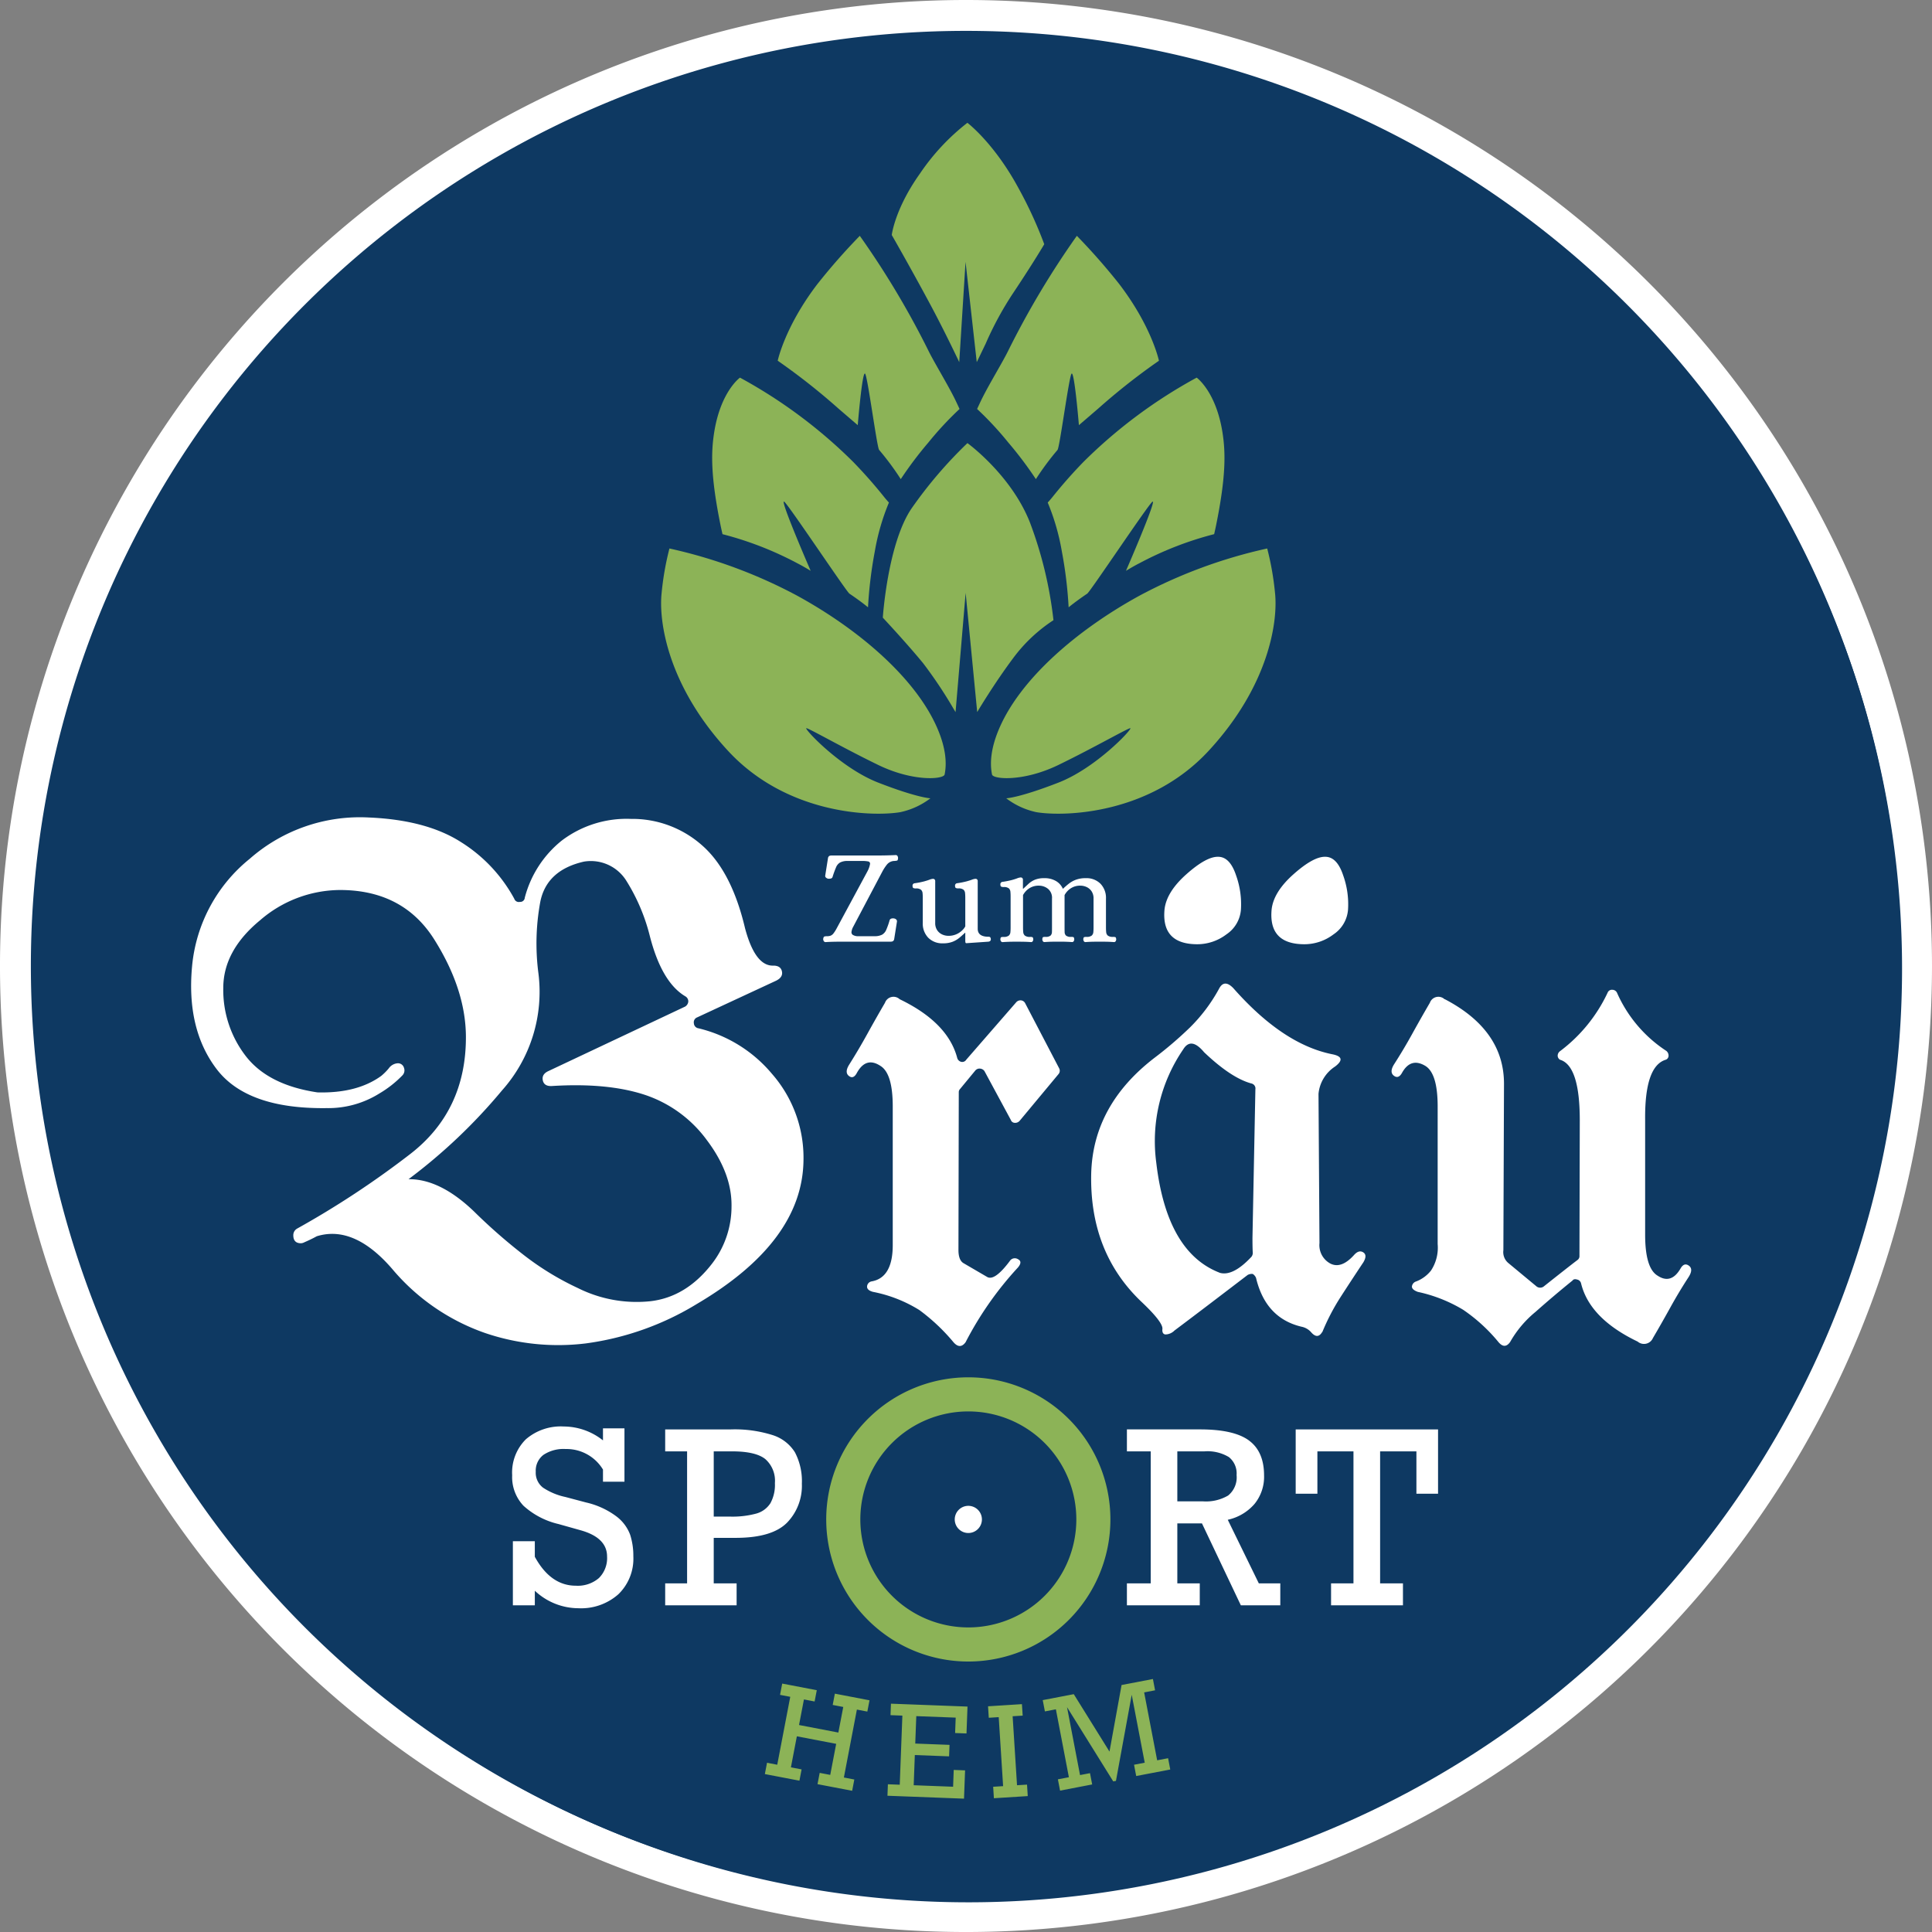
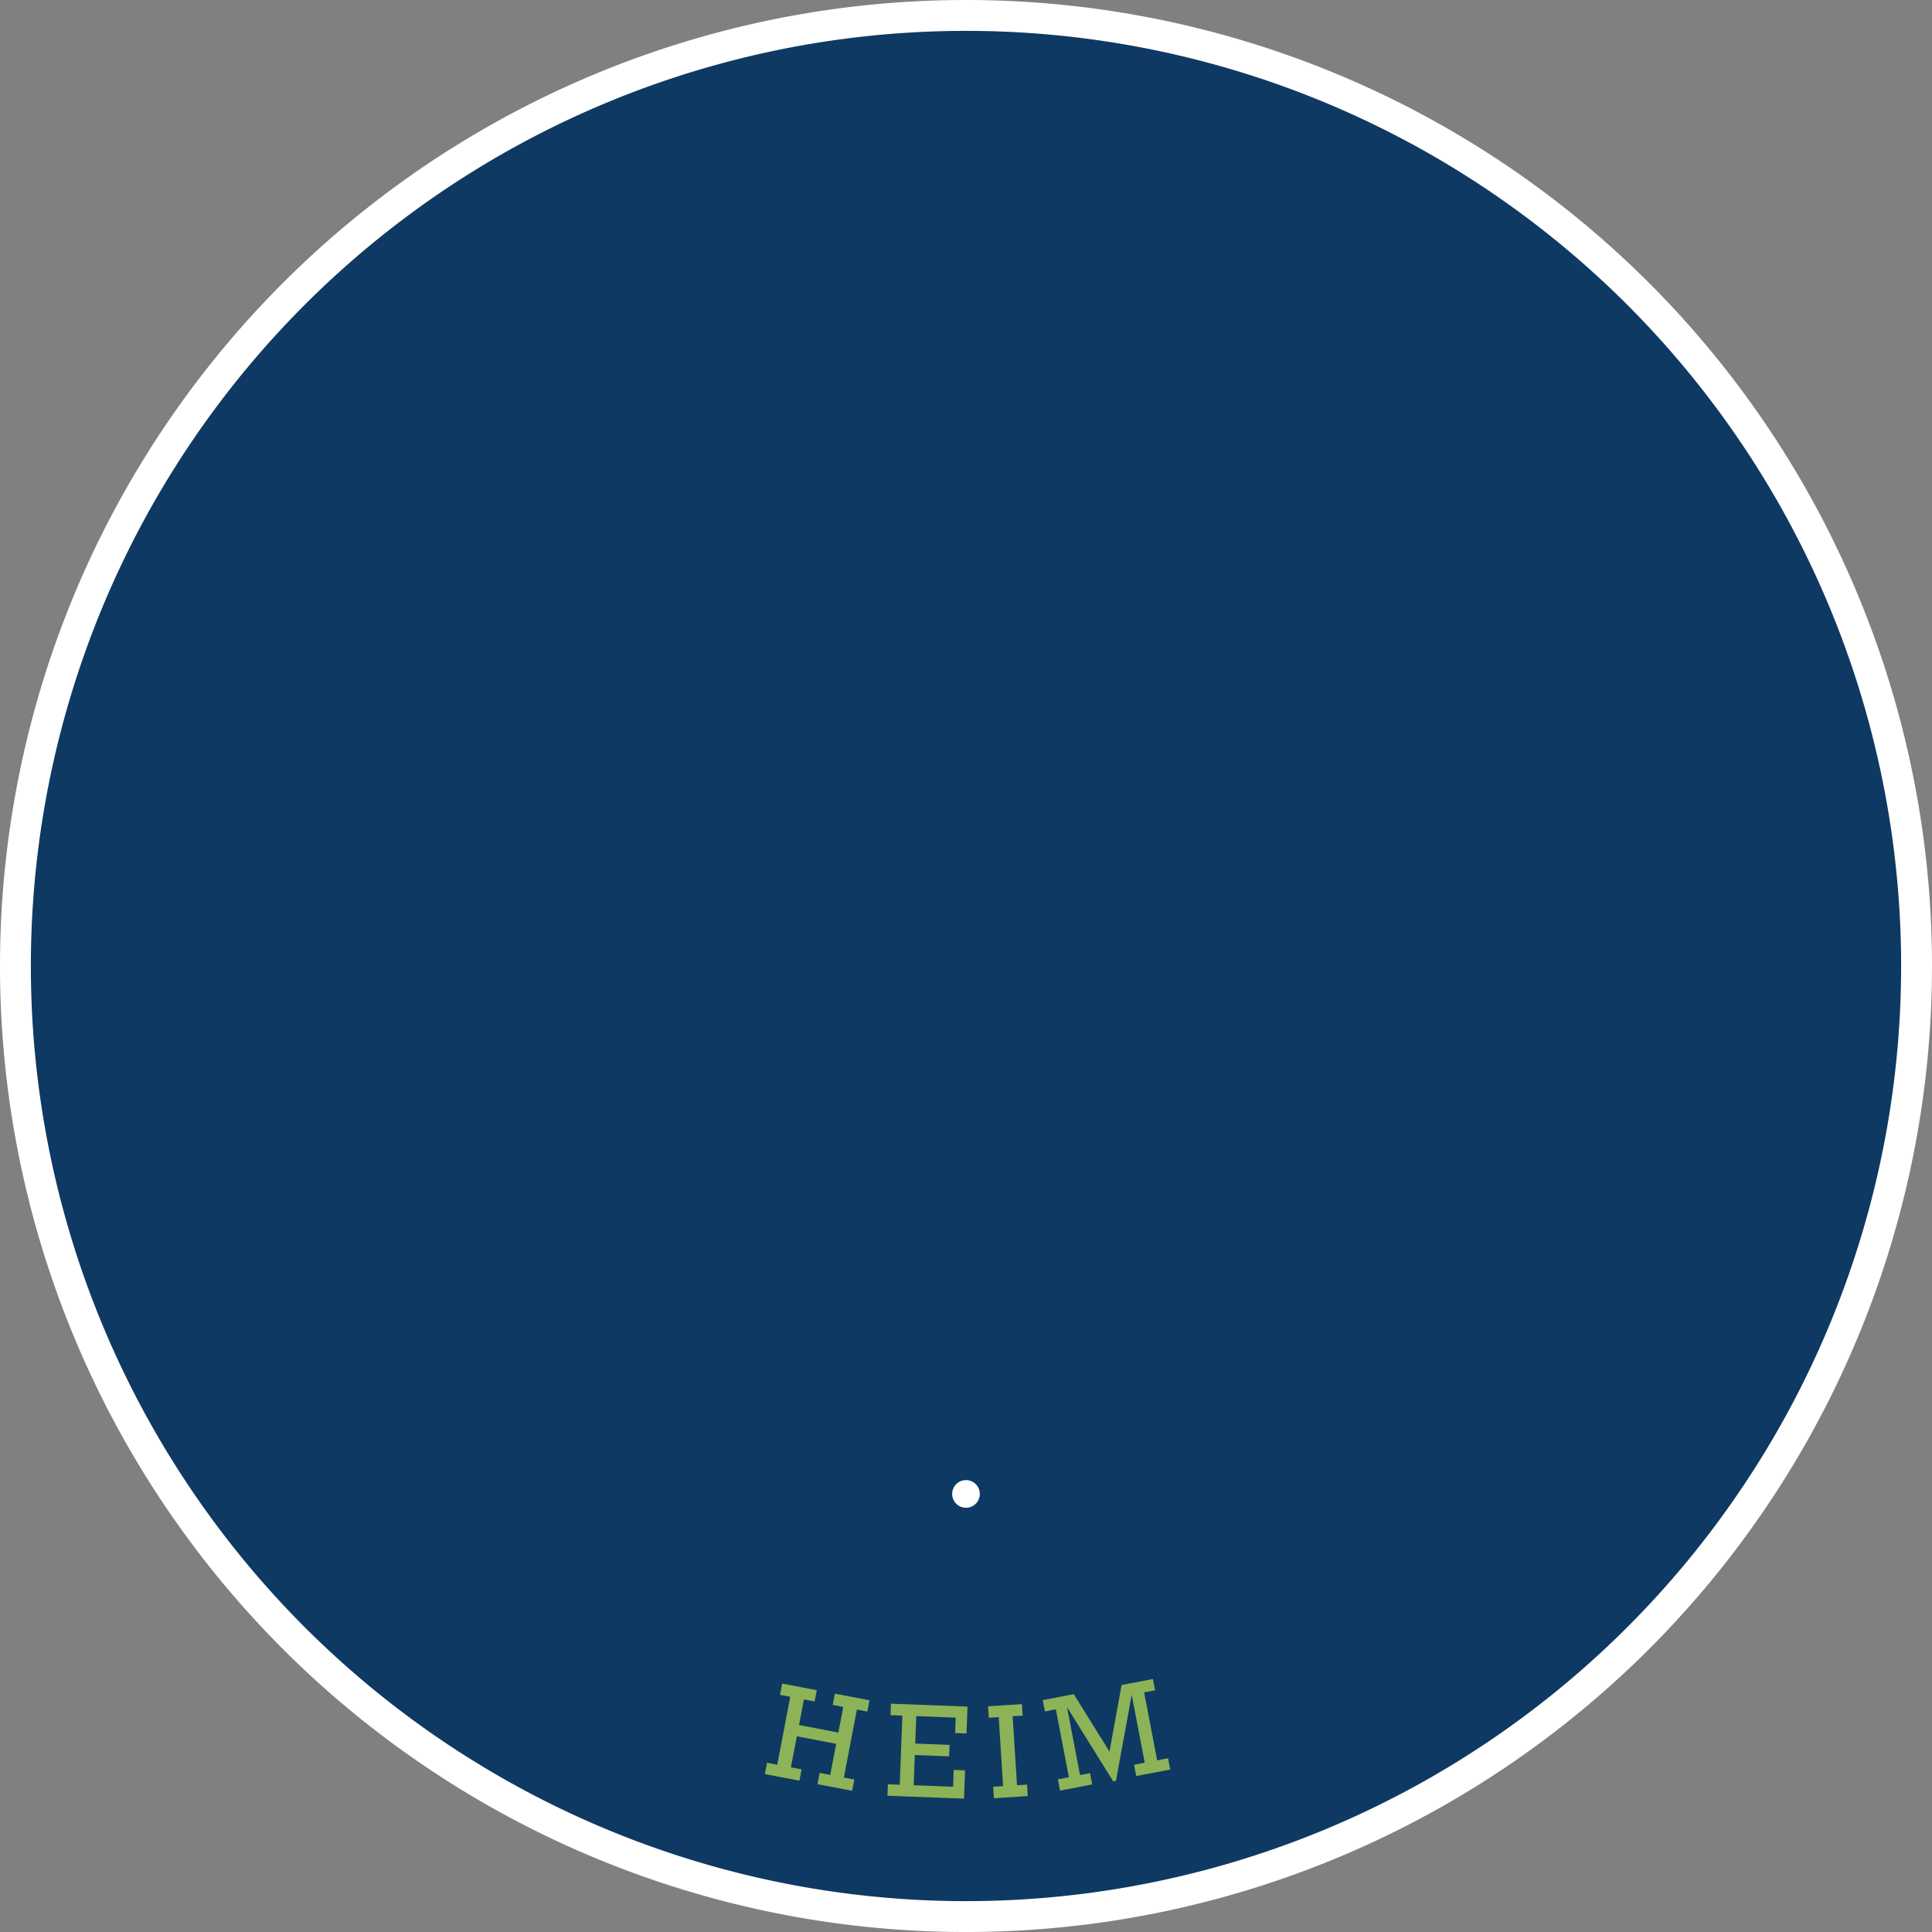
<svg xmlns="http://www.w3.org/2000/svg" width="312.916" height="312.917" viewBox="0 0 312.916 312.917">
  <rect x="0" y="0" width="312.916" height="312.917" fill="#808080" stroke="none" />
  <defs>
    <style>
      .cls-1 {
        fill: none;
      }

      .cls-2, .cls-5 {
        fill: #0e3962;
      }

      .cls-2 {
        stroke: #fff;
        stroke-width: 5px;
      }

      .cls-3 {
        fill: #fff;
      }

      .cls-4 {
        clip-path: url(#clip-path);
      }

      .cls-6 {
        fill: #8cb357;
      }
    </style>
    <clipPath id="clip-path">
-       <path id="Pfad_96" data-name="Pfad 96" class="cls-1" d="M0-46.148H302.461V-348.609H0Z" transform="translate(0 348.609)" />
-     </clipPath>
+       </clipPath>
  </defs>
  <g id="Gruppe_301" data-name="Gruppe 301" transform="translate(-1012.542 -208.5)">
    <g id="Gruppe_224" data-name="Gruppe 224" transform="translate(1015.041 518.917)">
      <g id="Gruppe_246" data-name="Gruppe 246">
        <g id="Gruppe_202" data-name="Gruppe 202" transform="translate(153.958)">
          <path id="Pfad_39" data-name="Pfad 39" class="cls-2" d="M0,0A153.958,153.958,0,0,0,153.958-153.958,153.958,153.958,0,0,0,0-307.917,153.958,153.958,0,0,0-153.958-153.958,153.958,153.958,0,0,0,0,0" />
        </g>
        <g id="Gruppe_211" data-name="Gruppe 211" transform="translate(153.958 -66.214)">
          <path id="Pfad_48" data-name="Pfad 48" class="cls-3" d="M0,0A2.24,2.24,0,0,0,2.24-2.24,2.24,2.24,0,0,0,0-4.479,2.24,2.24,0,0,0-2.24-2.24,2.24,2.24,0,0,0,0,0" />
        </g>
      </g>
    </g>
    <g id="Gruppe_300" data-name="Gruppe 300" transform="translate(1018.146 562.755)">
      <g id="Gruppe_293" data-name="Gruppe 293" class="cls-4" transform="translate(0 -348.609)">
        <g id="Gruppe_277" data-name="Gruppe 277" transform="translate(0)">
          <path id="Pfad_80" data-name="Pfad 80" class="cls-5" d="M-23.074-46.148A151.231,151.231,0,0,0,128.157-197.379,151.23,151.23,0,0,0-23.074-348.609,151.23,151.23,0,0,0-174.3-197.379,151.231,151.231,0,0,0-23.074-46.148" transform="translate(174.305 348.609)" />
        </g>
        <g id="Gruppe_278" data-name="Gruppe 278" transform="translate(101.472 83.19)">
          <path id="Pfad_81" data-name="Pfad 81" class="cls-6" d="M-5.905-6.517c-4.569.743-18.333.367-27.861-9.936-9.78-10.575-11.267-21-10.755-25.607a46.552,46.552,0,0,1,1.262-7.17A80.429,80.429,0,0,1-22.5-41.548C-12.256-35.914-3.434-28.143.035-20.332c1.5,3.379,1.645,5.9,1.275,7.71-.159.776-5.043,1.217-10.735-1.539S-20.956-20.278-21.1-20.119c-.218.24,5.619,6.466,11.676,8.817C-3.039-8.824-.988-8.77-.988-8.77A12.24,12.24,0,0,1-5.905-6.517" transform="translate(44.609 49.23)" />
        </g>
        <g id="Gruppe_279" data-name="Gruppe 279" transform="translate(109.743 55.518)">
          <path id="Pfad_82" data-name="Pfad 82" class="cls-6" d="M-.255-3.868S-.457-4.76-.547-5.2c-1.624-7.938-1.576-11.833-1.059-15.132C-.557-27,2.576-29.222,2.576-29.222A80.514,80.514,0,0,1,20.9-15.586c1.764,1.815,3.435,3.706,4.981,5.641.436.546.82.955.82.955a36.553,36.553,0,0,0-2.287,7.911,68.7,68.7,0,0,0-1.1,9.055s-1.022-.867-3.017-2.219c-.5-.339-9.935-14.5-10.558-14.889-.795-.5,4.289,11.2,4.289,11.2S12.818,1.324,11.833.827A54.59,54.59,0,0,0-.255-3.868" transform="translate(1.927 29.222)" />
        </g>
        <g id="Gruppe_280" data-name="Gruppe 280" transform="translate(137.381 66.122)">
          <path id="Pfad_83" data-name="Pfad 83" class="cls-6" d="M-2.047-3.7-3.682,15.61s-.22-.367-.335-.558a72.205,72.205,0,0,0-4.92-7.367C-11.625,4.408-15.463.311-15.463.311s.768-11.882,4.606-17.618a70.418,70.418,0,0,1,9.1-10.653S5.266-22.879,8.338-15.176A65.288,65.288,0,0,1,12.177.72,25.313,25.313,0,0,0,5.651,6.866C2.579,10.963-.176,15.6-.176,15.6Z" transform="translate(15.463 27.96)" />
        </g>
        <g id="Gruppe_281" data-name="Gruppe 281" transform="translate(138.829 14.239)">
          <path id="Pfad_84" data-name="Pfad 84" class="cls-6" d="M-1.823-3.438-2.842,12.8l-.22-.462c-1.184-2.472-2.877-5.915-4.593-9.1-3.336-6.2-6.118-11.027-6.118-11.027s.489-4.244,4.586-9.98a35.736,35.736,0,0,1,7.664-8.195s4.347,3.282,8.315,10.653A67.212,67.212,0,0,1,10.925-6.3S9.25-3.433,5.972,1.484A53.415,53.415,0,0,0,1.428,9.828L-.007,12.807Z" transform="translate(13.774 25.968)" />
        </g>
        <g id="Gruppe_282" data-name="Gruppe 282" transform="translate(120.359 32.55)">
          <path id="Pfad_85" data-name="Pfad 85" class="cls-6" d="M-1.512-4.279a104.59,104.59,0,0,0-9.912-7.816s1.144-5.528,6.48-12.485a101.27,101.27,0,0,1,6.814-7.745A139.387,139.387,0,0,1,13.013-13.666c.878,1.785,2.874,5.047,4.112,7.487.338.665.9,1.9.9,1.9a53.253,53.253,0,0,0-5.051,5.433A60.989,60.989,0,0,0,8.506,7.082,43.93,43.93,0,0,0,5,2.35C4.643,1.92,3.141-9.534,2.729-10c-.46-.518-1.191,8.34-1.191,8.34s-2.3-1.975-3.05-2.621" transform="translate(11.424 32.325)" />
        </g>
        <g id="Gruppe_283" data-name="Gruppe 283" transform="translate(154.898 83.19)">
          <path id="Pfad_86" data-name="Pfad 86" class="cls-6" d="M-1.127-6.517c4.569.743,18.333.367,27.861-9.936C36.514-27.028,38-37.45,37.489-42.06a46.552,46.552,0,0,0-1.262-7.17,80.429,80.429,0,0,0-20.761,7.682C5.224-35.914-3.6-28.143-7.068-20.332c-1.5,3.379-1.645,5.9-1.275,7.71.159.776,5.043,1.217,10.735-1.539s11.531-6.117,11.676-5.957c.218.24-5.619,6.466-11.676,8.817C-3.993-8.824-6.044-8.77-6.044-8.77A12.24,12.24,0,0,0-1.127-6.517" transform="translate(8.514 49.23)" />
        </g>
        <g id="Gruppe_284" data-name="Gruppe 284" transform="translate(164.09 55.518)">
          <path id="Pfad_87" data-name="Pfad 87" class="cls-6" d="M-4.113-3.868s.2-.892.292-1.331C-2.2-13.137-2.244-17.032-2.762-20.331-3.811-27-6.944-29.222-6.944-29.222A80.514,80.514,0,0,0-25.268-15.586c-1.764,1.815-3.435,3.706-4.981,5.641-.436.546-.82.955-.82.955a36.553,36.553,0,0,1,2.287,7.911,68.7,68.7,0,0,1,1.1,9.055s1.022-.867,3.017-2.219c.5-.339,9.935-14.5,10.558-14.889.795-.5-4.289,11.2-4.289,11.2S-17.186,1.324-16.2.827a54.59,54.59,0,0,1,12.088-4.7" transform="translate(31.069 29.222)" />
        </g>
        <g id="Gruppe_285" data-name="Gruppe 285" transform="translate(152.653 32.55)">
          <path id="Pfad_88" data-name="Pfad 88" class="cls-6" d="M-2.981-4.279a104.59,104.59,0,0,1,9.912-7.816S5.787-17.622.45-24.58a101.27,101.27,0,0,0-6.814-7.745A139.387,139.387,0,0,0-17.506-13.666c-.878,1.785-2.874,5.047-4.112,7.487-.338.665-.9,1.9-.9,1.9a53.253,53.253,0,0,1,5.051,5.433A60.989,60.989,0,0,1-13,7.082,43.93,43.93,0,0,1-9.494,2.35C-9.136,1.92-7.634-9.534-7.222-10c.46-.518,1.191,8.34,1.191,8.34s2.3-1.975,3.05-2.621" transform="translate(22.519 32.325)" />
        </g>
        <g id="Gruppe_286" data-name="Gruppe 286" transform="translate(171.124 153.663)">
          <path id="Pfad_89" data-name="Pfad 89" class="cls-3" d="M-4-7.175a1.41,1.41,0,0,1,.524.632Q-1.9.092,4.075,1.409a2.8,2.8,0,0,1,1.363.842q1.048,1.212,1.785,0L7.275,2.2A35.089,35.089,0,0,1,10.25-3.489q1.765-2.738,3.661-5.582.683-1.158-.027-1.607t-1.5.448Q10.329-7.965,8.565-8.86A3.376,3.376,0,0,1,6.8-12.178L6.643-36.246v-.106a5.929,5.929,0,0,1,2.686-4.423q2-1.527-.527-2Q.826-44.409-7.155-53.468q-1.475-1.527-2.317.106a26.863,26.863,0,0,1-4.713,6.267A62.107,62.107,0,0,1-19.9-42.2q-9.953,7.637-10.27,18.7Q-30.485-10.6-21.9-2.541q3.265,3.108,3.266,4.213c-.071.561.079.877.447.947a2.109,2.109,0,0,0,1.5-.632q2.738-2.054,5.951-4.5t5.9-4.5A1.36,1.36,0,0,1-4-7.175m.422-30.019-.475,24.173q0,1.687.053,2.475a1.074,1.074,0,0,1-.211.58Q-7.261-6.7-9.42-7.386a.155.155,0,0,0-.1-.052q-8.427-3.371-10.112-17.748a26.33,26.33,0,0,1,4.371-18.38q1.265-2.055,3.371.474,4.37,4.161,7.637,5.056a.839.839,0,0,1,.685.842" transform="translate(30.181 54.205)" />
        </g>
        <g id="Gruppe_287" data-name="Gruppe 287" transform="translate(200.312 133.121)">
          <path id="Pfad_90" data-name="Pfad 90" class="cls-3" d="M-1.537-1.917A5.287,5.287,0,0,0,.806-5.946a13.873,13.873,0,0,0-.79-5.529q-1-3-2.9-3-1.9-.053-5.135,2.818T-11.57-5.946Q-12.1-.311-6.251-.311A7.8,7.8,0,0,0-1.537-1.917" transform="translate(11.613 14.478)" />
        </g>
        <g id="Gruppe_288" data-name="Gruppe 288" transform="translate(182.965 133.121)">
          <path id="Pfad_91" data-name="Pfad 91" class="cls-3" d="M-1.537-1.917A5.287,5.287,0,0,0,.806-5.946a13.873,13.873,0,0,0-.79-5.529q-1-3-2.9-3-1.9-.053-5.135,2.818T-11.57-5.946Q-12.1-.311-6.251-.311A7.8,7.8,0,0,0-1.537-1.917" transform="translate(11.613 14.478)" />
        </g>
        <g id="Gruppe_289" data-name="Gruppe 289" transform="translate(25.353 126.733)">
          <path id="Pfad_92" data-name="Pfad 92" class="cls-3" d="M-4.978-11.171A34.452,34.452,0,0,0,9.966-.877,36.749,36.749,0,0,0,26.3.824,46.229,46.229,0,0,0,44.334-5.585Q61.347-15.623,61.574-28.724a20.63,20.63,0,0,0-5.132-14.149,22.265,22.265,0,0,0-11.881-7.344.86.86,0,0,1-.737-.794.854.854,0,0,1,.51-.964L57.151-57.93q1.134-.566.935-1.5T56.7-60.368q-2.949.113-4.594-6.069-2.211-9.357-7.088-13.525a17.007,17.007,0,0,0-11.4-4.169,17.373,17.373,0,0,0-11.2,3.516,17.484,17.484,0,0,0-5.983,9.245.727.727,0,0,1-.794.68.769.769,0,0,1-.908-.51,24.7,24.7,0,0,0-8.563-9.131Q.552-83.96-8.806-84.358a27.025,27.025,0,0,0-19.311,6.692,25.344,25.344,0,0,0-9.33,17.354q-.964,10.208,3.97,16.7t17.808,6.323A15.609,15.609,0,0,0-7.1-39.669a17.62,17.62,0,0,0,3.687-2.893,1.16,1.16,0,0,0,.283-1.248,1.007,1.007,0,0,0-1.078-.737,1.936,1.936,0,0,0-1.389.823A9.164,9.164,0,0,1-6.821-42.5q-3.913,2.836-10.322,2.665-8-1.191-11.626-5.9a17.5,17.5,0,0,1-3.629-11q0-6.067,5.955-10.974a19.932,19.932,0,0,1,12.931-4.906q10.263,0,15.312,8.052T6.9-48.913q.056,12.137-9.159,19.169A146.914,146.914,0,0,1-20.432-17.778a1.22,1.22,0,0,0-.624,1.078q0,1.305,1.248,1.3a1.338,1.338,0,0,0,.567-.17q.4-.17.935-.425t1.049-.539q6.069-1.871,12.279,5.359M19.352-41.8q.2.993,1.446.935,9.016-.566,15.057,1.418A20.428,20.428,0,0,1,45.95-32.069Q50-26.681,49.92-21.379a15.165,15.165,0,0,1-3.148,9.272q-4.2,5.445-10.038,6.1A21.28,21.28,0,0,1,25.051-8.137a45.734,45.734,0,0,1-8.819-5.388,90.066,90.066,0,0,1-8.026-7.032q-5.5-5.275-10.6-5.218A88.938,88.938,0,0,0,12.745-40.151a23.986,23.986,0,0,0,5.9-18.97,37.15,37.15,0,0,1,.311-11.626q1.049-5.1,7.061-6.466a6.775,6.775,0,0,1,6.806,3.005,30.95,30.95,0,0,1,3.857,9.017q1.927,7.544,5.784,9.812a.938.938,0,0,1,.454.85,1.068,1.068,0,0,1-.51.794L20.287-43.3q-1.135.51-.935,1.5" transform="translate(37.604 84.385)" />
        </g>
        <g id="Gruppe_290" data-name="Gruppe 290" transform="translate(131.527 155.804)">
          <path id="Pfad_93" data-name="Pfad 93" class="cls-3" d="M-2.8-2.277l2.475-3a.894.894,0,0,1,.816-.29.946.946,0,0,1,.658.4l4.266,7.9a.688.688,0,0,0,.606.475.961.961,0,0,0,.816-.316L13.155-4.7a.834.834,0,0,0,.1-.9L7.731-16.181a.857.857,0,0,0-.685-.448.922.922,0,0,0-.737.29L-1.8-7.017a.761.761,0,0,1-.842.343.892.892,0,0,1-.632-.659q-1.536-5.739-9.315-9.48a1.462,1.462,0,0,0-2.376.58q-1.475,2.527-2.87,5.056t-2.923,4.951q-.79,1.264-.052,1.843T-19.5-4.91q1.475-2.633,3.792-1.106,2,1.213,2,6.584V22.844q.052,5.478-3.476,6.056a.894.894,0,0,0-.685.842q0,.58.948.842a22.221,22.221,0,0,1,7.526,2.95,31.433,31.433,0,0,1,5.53,5.214q1.057,1.21,1.953,0A54.918,54.918,0,0,1,6.572,26.636q.789-.947,0-1.343a.958.958,0,0,0-1.317.29Q2.779,28.9,1.569,28.163l-3.792-2.212q-.843-.474-.842-2.16L-3.013-1.75A.714.714,0,0,1-2.8-2.277" transform="translate(21.17 17.2)" />
        </g>
        <g id="Gruppe_291" data-name="Gruppe 291" transform="translate(219.785 154.664)">
          <path id="Pfad_94" data-name="Pfad 94" class="cls-3" d="M-4.594-6.677Q-5.853-5.73-10.1-2.359a.963.963,0,0,1-1.205-.1L-15.815-6.2A2.3,2.3,0,0,1-16.6-8.257l.1-26.964q0-8.69-9.579-13.693h-.052a1.462,1.462,0,0,0-2.376.58q-1.475,2.527-2.87,5.056t-2.922,4.9q-.79,1.264-.053,1.843t1.316-.421q1.422-2.579,3.792-1.159,2,1.213,2,6.584V-9.258a6.717,6.717,0,0,1-1.079,4.292,5.635,5.635,0,0,1-2.4,1.764.967.967,0,0,0-.685.79q-.053.527.948.9a23.89,23.89,0,0,1,7.346,2.9,27.178,27.178,0,0,1,5.661,5.161q1.053,1.316,1.949.052a17.374,17.374,0,0,1,4.108-4.871q3-2.659,6-5.083.21-.316.737-.158a.826.826,0,0,1,.632.58Q-2.652,2.8,5.154,6.542a1.575,1.575,0,0,0,2.469-.58Q9.046,3.54,10.442,1.012t2.975-4.951q.79-1.264.027-1.817T12.1-5.308Q10.573-2.674,8.361-4.149q-2-1.212-2-6.636V-29.323q-.1-8.794,3.371-9.8a.692.692,0,0,0,.422-.659.974.974,0,0,0-.369-.764A21.693,21.693,0,0,1,1.8-49.967a.845.845,0,0,0-.785-.474.741.741,0,0,0-.734.474,25.217,25.217,0,0,1-7.719,9.48.925.925,0,0,0-.369.711.785.785,0,0,0,.369.659q3.212.949,3.213,9.8L-4.278-7.362a.761.761,0,0,1-.316.685" transform="translate(34.705 50.441)" />
        </g>
        <g id="Gruppe_292" data-name="Gruppe 292" transform="translate(127.724 132.846)">
          <path id="Pfad_95" data-name="Pfad 95" class="cls-3" d="M-.267-2.142q.642-.012,1.306-.011H8.849A.933.933,0,0,0,9.28-2.23a.544.544,0,0,0,.211-.387L9.933-5.4A.392.392,0,0,0,9.8-5.759a.63.63,0,0,0-.332-.155.934.934,0,0,0-.454.023.4.4,0,0,0-.276.287A11.978,11.978,0,0,1,8.2-4.078a1.664,1.664,0,0,1-.664.785,2.588,2.588,0,0,1-1.183.254H3.738a1.633,1.633,0,0,1-.985-.233.53.53,0,0,1-.177-.52,2.721,2.721,0,0,1,.166-.575l4.846-9.181a7.468,7.468,0,0,1,.73-1.106,1.6,1.6,0,0,1,1.239-.575,3.068,3.068,0,0,0,.387-.056c.1-.023.151-.158.167-.41a.665.665,0,0,0-.088-.331.328.328,0,0,0-.31-.155q-1.417.066-2.722.067H-.6a.946.946,0,0,0-.432.077.546.546,0,0,0-.21.387l-.442,2.788a.36.36,0,0,0,.133.343.87.87,0,0,0,.332.167,1.3,1.3,0,0,0,.453-.034.375.375,0,0,0,.277-.276,15.815,15.815,0,0,1,.554-1.527,1.6,1.6,0,0,1,.652-.785,2.526,2.526,0,0,1,1.162-.254H4.291a4.619,4.619,0,0,1,.973.077.363.363,0,0,1,.31.42,3.993,3.993,0,0,1-.421,1.184L.2-4.366A5.9,5.9,0,0,1-.344-3.5a1.137,1.137,0,0,1-.475.376,1.846,1.846,0,0,1-.62.088,1.381,1.381,0,0,0-.376.044c-.1.03-.17.17-.2.421a.6.6,0,0,0,.1.331.333.333,0,0,0,.3.155q.707-.046,1.349-.056m19.215,0a4.1,4.1,0,0,0,1.106-.652q.475-.4.9-.8H21v1.239a1.91,1.91,0,0,0,.022.31.155.155,0,0,0,.177.133l3.562-.244c.25-.044.376-.169.376-.376a.636.636,0,0,0-.066-.288c-.044-.088-.148-.133-.31-.133q-1.749,0-1.748-1.3V-11.91a.418.418,0,0,0-.121-.354.409.409,0,0,0-.3-.067,2,2,0,0,0-.509.133q-.288.112-.829.265a13.208,13.208,0,0,1-1.56.31.377.377,0,0,0-.354.4q0,.332.166.388a1.165,1.165,0,0,0,.365.055,1.24,1.24,0,0,1,.841.211.843.843,0,0,1,.254.553c.023.229.034.475.034.741v4.646a2.406,2.406,0,0,1-.465.608,3.209,3.209,0,0,1-.929.642,3.078,3.078,0,0,1-1.349.277,2.382,2.382,0,0,1-1-.221,1.951,1.951,0,0,1-.808-.686,2.062,2.062,0,0,1-.32-1.195v-6.7a.418.418,0,0,0-.122-.354.407.407,0,0,0-.3-.067,1.991,1.991,0,0,0-.508.133c-.193.075-.469.163-.83.265a13.208,13.208,0,0,1-1.56.31.376.376,0,0,0-.353.4c0,.221.055.351.166.388a1.161,1.161,0,0,0,.365.055,1.239,1.239,0,0,1,.84.211.848.848,0,0,1,.255.553c.022.229.033.475.033.741v4.093A3.275,3.275,0,0,0,15-2.794a3.185,3.185,0,0,0,2.389.907,4.2,4.2,0,0,0,1.56-.254m9.259,0q.531-.012,1.128-.011t1.139.011c.362.007.756.025,1.184.056a.294.294,0,0,0,.265-.144.567.567,0,0,0,.088-.3c-.015-.221-.069-.344-.166-.365a1.519,1.519,0,0,0-.343-.033,1.29,1.29,0,0,1-.852-.211.837.837,0,0,1-.265-.564c-.022-.235-.033-.479-.033-.73V-9.7a3.1,3.1,0,0,1,.442-.619,2.858,2.858,0,0,1,.841-.631,2.806,2.806,0,0,1,1.306-.277,2.346,2.346,0,0,1,1.438.5,1.874,1.874,0,0,1,.664,1.6v4.69c0,.251,0,.495-.011.73a.8.8,0,0,1-.221.564,1.193,1.193,0,0,1-.829.211,1.492,1.492,0,0,0-.354.033c-.088.022-.141.144-.154.365a.553.553,0,0,0,.089.3.291.291,0,0,0,.265.144q.64-.046,1.139-.056t1.073-.011c.4,0,.766,0,1.106.011s.722.025,1.15.056a.294.294,0,0,0,.265-.144.568.568,0,0,0,.088-.3c-.016-.221-.067-.344-.155-.365a1.492,1.492,0,0,0-.354-.033,1.192,1.192,0,0,1-.829-.211.8.8,0,0,1-.221-.564c-.008-.235-.011-.479-.011-.73V-9.7a3.1,3.1,0,0,1,.442-.619,2.858,2.858,0,0,1,.841-.631,2.754,2.754,0,0,1,1.283-.277,2.4,2.4,0,0,1,1,.221,1.954,1.954,0,0,1,.807.686,2.062,2.062,0,0,1,.321,1.195v4.69c0,.251-.011.495-.033.73a.837.837,0,0,1-.265.564,1.29,1.29,0,0,1-.852.211,1.514,1.514,0,0,0-.343.033c-.1.022-.152.144-.166.365a.553.553,0,0,0,.088.3.29.29,0,0,0,.265.144q.642-.046,1.173-.056t1.129-.011q.6,0,1.139.011t1.183.056a.292.292,0,0,0,.265-.144.56.56,0,0,0,.088-.3c-.015-.221-.07-.344-.166-.365a1.519,1.519,0,0,0-.343-.033,1.287,1.287,0,0,1-.852-.211.829.829,0,0,1-.265-.564c-.023-.235-.033-.479-.033-.73V-9.144a3.282,3.282,0,0,0-.885-2.389,3.187,3.187,0,0,0-2.389-.907,4.465,4.465,0,0,0-1.593.254,4.322,4.322,0,0,0-1.15.641q-.488.388-.929.808h-.044a2.692,2.692,0,0,0-1.129-1.25,3.619,3.619,0,0,0-1.858-.453,3.939,3.939,0,0,0-1.527.254,3.553,3.553,0,0,0-1.018.641q-.42.388-.862.808h-.066v-1.393a.418.418,0,0,0-.122-.354.407.407,0,0,0-.3-.067,1.867,1.867,0,0,0-.5.133q-.277.112-.818.265a13.208,13.208,0,0,1-1.56.31.377.377,0,0,0-.354.4q0,.332.166.387a1.14,1.14,0,0,0,.365.056,1.246,1.246,0,0,1,.841.21.847.847,0,0,1,.254.554c.023.229.033.475.033.741v5.067c0,.251-.01.495-.033.73a.829.829,0,0,1-.265.564,1.287,1.287,0,0,1-.851.211,1.528,1.528,0,0,0-.344.033c-.1.022-.151.144-.166.365a.513.513,0,0,0,.1.3.3.3,0,0,0,.254.144q.642-.046,1.173-.056" transform="translate(2.014 16.18)" />
        </g>
      </g>
      <g id="Gruppe_294" data-name="Gruppe 294" transform="translate(118.275 -82.313)">
        <path id="Pfad_97" data-name="Pfad 97" class="cls-6" d="M-1.23-.555l.351-1.828-5.6-1.073-.351,1.828,1.654.317-2.107,11-1.654-.317L-9.29,11.2l5.6,1.073.351-1.829-1.731-.331.963-5.029,6.37,1.221L1.3,11.334-.41,11.006-.76,12.834l5.612,1.075L5.2,12.081,3.51,11.756l2.107-11,1.692.324L7.66-.748,2.048-1.823,1.7.005,3.409.333,2.616,4.477l-6.37-1.221.794-4.143Zm24.6,5.178L23.532.269,11.133-.2l-.07,1.86,1.92.073-.426,11.192-1.919-.073-.071,1.86,12.4.471L23.14,10.6,21.3,10.53l-.1,2.722-6.382-.243L15,8.12l5.551.211.071-1.86L15.069,6.26l.169-4.443,6.382.242-.095,2.494Zm9.1-2.889L32.346-.125,26.86.223l.118,1.858,1.61-.1L29.3,13.157l-1.611.1.118,1.858,5.484-.348-.117-1.858-1.621.1L30.842,1.836ZM46.529,7.56l-5.784-9.3-5.028.963.351,1.829L37.846.713l2.107,11-1.779.341.351,1.828,5.2-1-.351-1.828-1.615.309-2.107-11,7.487,12.026.438-.084L50.13-1.641l2.107,11-1.731.331.35,1.829,5.515-1.057-.35-1.828-1.771.339-2.107-11,1.771-.338-.351-1.829-5.077.973Z" transform="translate(9.29 4.194)" />
      </g>
      <g id="Gruppe_299" data-name="Gruppe 299" class="cls-4" transform="translate(0 -348.609)">
        <g id="Gruppe_295" data-name="Gruppe 295" transform="translate(77.35 225.396)">
          <path id="Pfad_98" data-name="Pfad 98" class="cls-3" d="M-1.275,0A8.647,8.647,0,0,0-7.41,2.07,7.581,7.581,0,0,0-9.631,7.9,6.744,6.744,0,0,0-7.8,12.836,12.718,12.718,0,0,0-2.126,15.8l3.555,1Q5.739,18,5.739,21.061a4.547,4.547,0,0,1-1.323,3.488A5.245,5.245,0,0,1,.691,25.787q-4.1,0-6.655-4.689V18.584H-9.517V28.963h3.554V26.6a10.343,10.343,0,0,0,7.052,2.835,9.1,9.1,0,0,0,6.485-2.268,8.019,8.019,0,0,0,2.42-6.145,11.064,11.064,0,0,0-.521-3.5,6.625,6.625,0,0,0-2.231-2.968,13.045,13.045,0,0,0-4.906-2.25l-3.346-.888A10.455,10.455,0,0,1-4.631,9.907a3.04,3.04,0,0,1-1.181-2.59A3.208,3.208,0,0,1-4.564,4.594,5.863,5.863,0,0,1-.972,3.648,6.906,6.906,0,0,1,5.077,6.976V8.942H8.556V.3H5.077V2.25A10.268,10.268,0,0,0-1.275,0M36.192,4.225A6.593,6.593,0,0,0,32.572,1.4,20.347,20.347,0,0,0,25.757.473H15.151V4.027H18.7V25.408H15.151v3.555h11.57V25.408H23.015V18.035h3.743q5.729-.038,8.13-2.457a8.577,8.577,0,0,0,2.4-6.315,10.037,10.037,0,0,0-1.1-5.038m-4.008,8.223a3.966,3.966,0,0,1-2.306,1.664,14.767,14.767,0,0,1-4.2.482H23.015V4.027h2.968q3.8,0,5.369,1.238a4.671,4.671,0,0,1,1.57,3.9,6.178,6.178,0,0,1-.737,3.28M109.71,2.269q-2.439-1.8-7.94-1.8H89.935V4.027h3.857V25.408H89.935v3.555h11.8V25.408H98.1V15.691h3.989l6.3,13.272h6.389V25.408H111.3l-5.029-10.3a7.965,7.965,0,0,0,4.329-2.562,6.952,6.952,0,0,0,1.55-4.6q0-3.876-2.439-5.672m-3.346,8.885a7.1,7.1,0,0,1-4.121.964H98.1V4.027h4.4a6.686,6.686,0,0,1,3.951.927,3.386,3.386,0,0,1,1.248,2.911,3.778,3.778,0,0,1-1.342,3.29m33.972-.265V.473H117.271V10.89h3.516V4.027h5.842V25.408H123v3.555h11.645V25.408h-3.7V4.027h5.879V10.89Z" transform="translate(9.631)" />
        </g>
        <g id="Gruppe_296" data-name="Gruppe 296" transform="translate(128.215 217.431)">
          <path id="Pfad_99" data-name="Pfad 99" class="cls-6" d="M-3.512-7.023A23.016,23.016,0,0,0,19.5-30.04,23.016,23.016,0,0,0-3.512-53.055,23.016,23.016,0,0,0-26.528-30.04,23.016,23.016,0,0,0-3.512-7.023" transform="translate(26.528 53.055)" />
        </g>
        <g id="Gruppe_297" data-name="Gruppe 297" transform="translate(133.739 222.955)">
          <path id="Pfad_100" data-name="Pfad 100" class="cls-5" d="M-2.669-5.338A17.492,17.492,0,0,0,14.823-22.83,17.492,17.492,0,0,0-2.669-40.322,17.492,17.492,0,0,0-20.161-22.83,17.492,17.492,0,0,0-2.669-5.338" transform="translate(20.161 40.322)" />
        </g>
        <g id="Gruppe_298" data-name="Gruppe 298" transform="translate(149.031 238.247)">
          <path id="Pfad_101" data-name="Pfad 101" class="cls-3" d="M-.336-.671a2.2,2.2,0,0,0,2.2-2.2,2.2,2.2,0,0,0-2.2-2.2,2.2,2.2,0,0,0-2.2,2.2,2.2,2.2,0,0,0,2.2,2.2" transform="translate(2.536 5.071)" />
        </g>
      </g>
    </g>
  </g>
</svg>